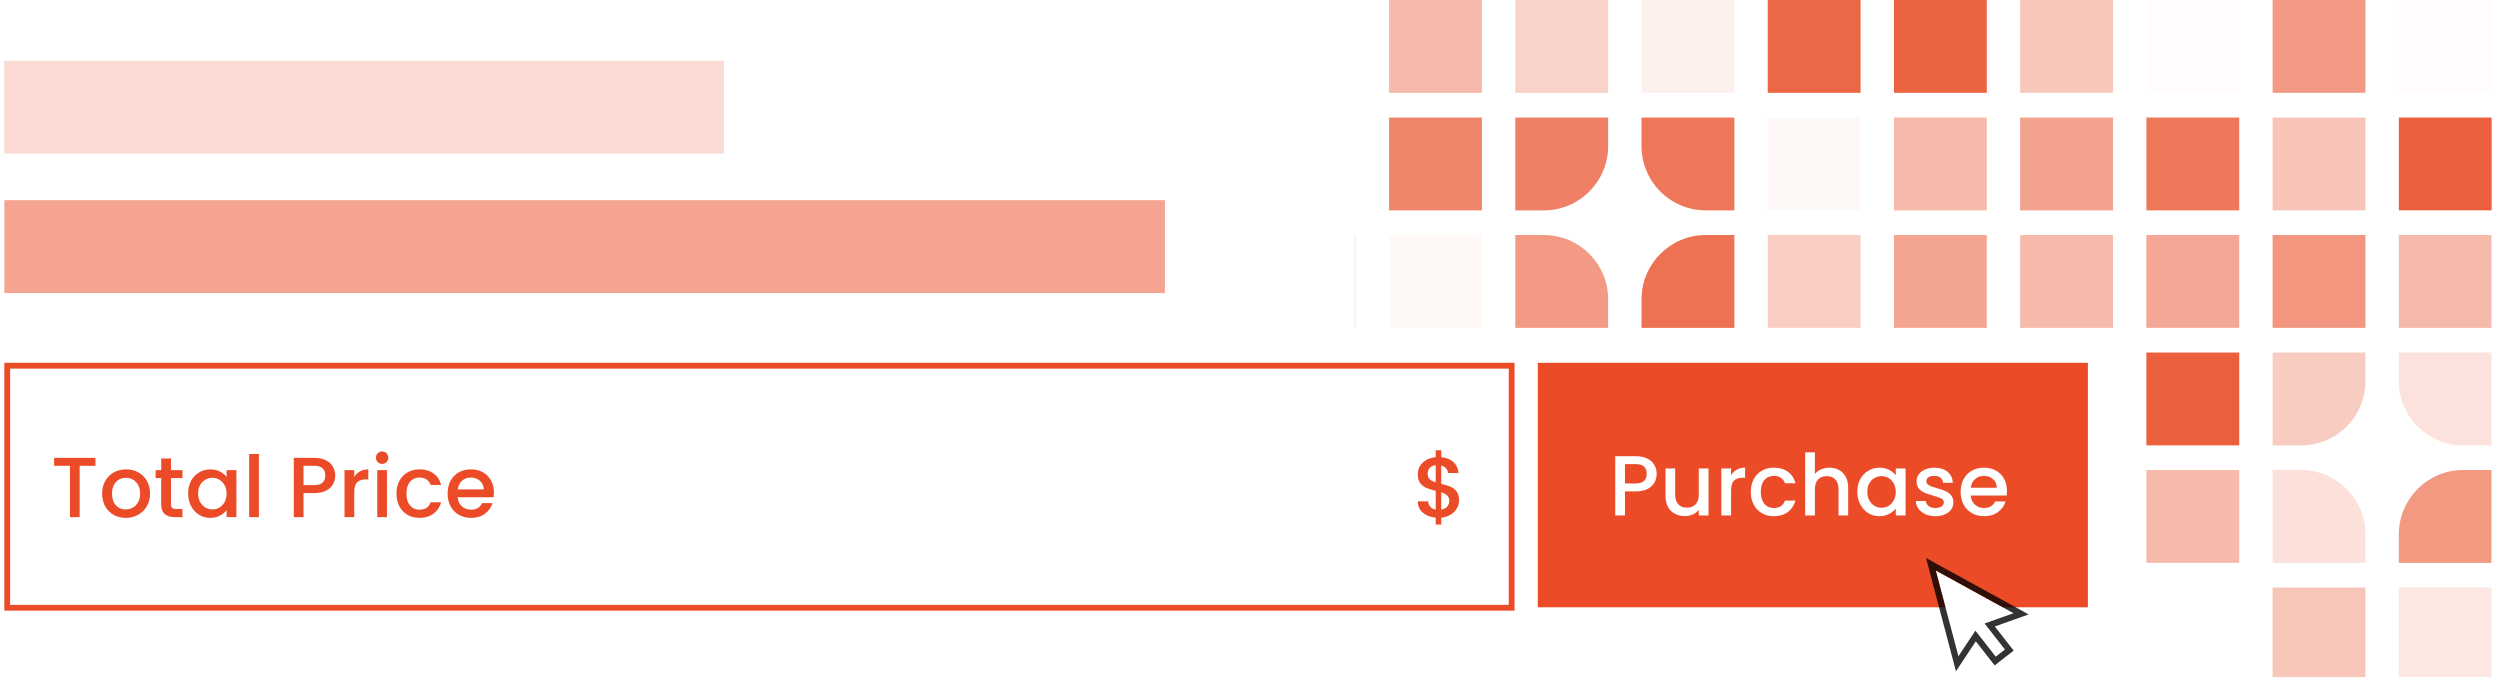
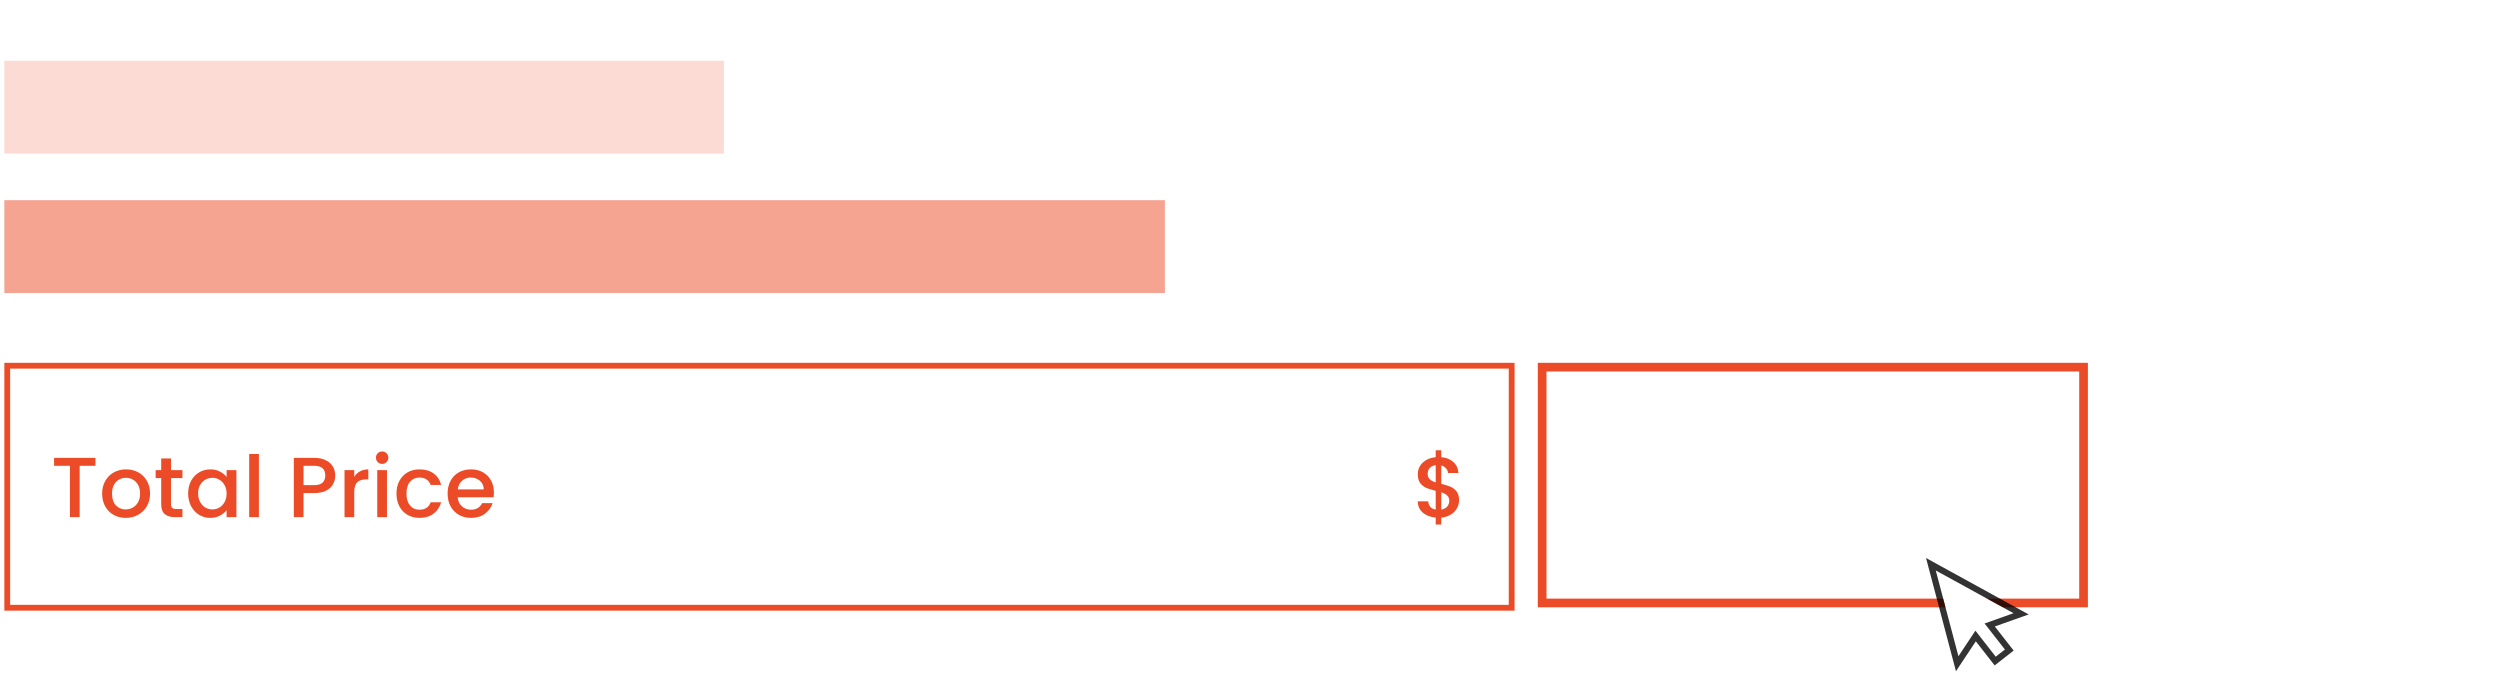
<svg xmlns="http://www.w3.org/2000/svg" width="288" height="80" viewBox="0 0 288 80" fill="none">
  <g clip-path="url(#clip0_1023_43605)">
    <g opacity="0.15">
      <path d="M287.041 78.378H276.345V67.683H287.041V78.378Z" fill="#EB5F3C" />
    </g>
    <g opacity="0.36">
      <path d="M272.501 78.378H261.805V67.683H272.501V78.378Z" fill="#EB5F3C" />
    </g>
    <g opacity="0.64">
      <path d="M283.756 54.146H287.041V64.841H276.345V61.557C276.345 57.464 279.663 54.146 283.756 54.146Z" fill="#EB5F3C" />
    </g>
    <g opacity="0.19">
      <path d="M261.804 54.146H265.088C269.182 54.146 272.5 57.464 272.5 61.557V64.841H261.804V54.146Z" fill="#EB5F3C" />
    </g>
    <g opacity="0.43">
      <path d="M257.959 64.841H247.263V54.146H257.959V64.841Z" fill="#EB5F3C" />
    </g>
    <g opacity="0.18">
      <path d="M276.345 40.615H287.041V51.31H283.756C279.663 51.31 276.345 47.991 276.345 43.899V40.615Z" fill="#EB5F3C" />
    </g>
    <g opacity="0.32">
      <path d="M261.805 40.615H272.501V43.899C272.501 47.992 269.182 51.31 265.089 51.31H261.805V40.615Z" fill="#EB5F3C" />
    </g>
    <path d="M257.96 51.307H247.264V40.612H257.96V51.307Z" fill="#EB5F3C" />
    <g opacity="0.43">
      <path d="M287.041 37.768H276.345V27.073H287.041V37.768Z" fill="#EB5F3C" />
    </g>
    <g opacity="0.66">
      <path d="M272.5 37.768H261.804V27.073H272.5V37.768Z" fill="#EB5F3C" />
    </g>
    <g opacity="0.55">
      <path d="M257.959 37.768H247.263V27.073H257.959V37.768Z" fill="#EB5F3C" />
    </g>
    <g opacity="0.43">
      <path d="M243.419 37.768H232.723V27.073H243.419V37.768Z" fill="#EB5F3C" />
    </g>
    <g opacity="0.56">
      <path d="M228.879 37.768H218.183V27.073H228.879V37.768Z" fill="#EB5F3C" />
    </g>
    <g opacity="0.31">
      <path d="M214.339 37.768H203.643V27.073H214.339V37.768Z" fill="#EB5F3C" />
    </g>
    <g opacity="0.88">
      <path d="M196.514 27.073H199.799V37.768H189.103V34.484C189.103 30.39 192.421 27.073 196.514 27.073Z" fill="#EB5F3C" />
    </g>
    <g opacity="0.63">
      <path d="M174.562 27.073H177.847C181.941 27.073 185.258 30.391 185.258 34.484V37.768H174.562V27.073Z" fill="#EB5F3C" />
    </g>
    <g opacity="0.04">
      <path d="M170.717 37.768H160.021V27.073H170.717V37.768Z" fill="#EB5F3C" />
    </g>
    <g opacity="0.11">
      <path d="M156.176 37.768H145.48V27.073H156.176V37.768Z" fill="#EB5F3C" />
    </g>
    <path d="M287.041 24.234H276.345V13.54H287.041V24.234Z" fill="#EB5F3C" />
    <g opacity="0.37">
      <path d="M272.5 24.236H261.804V13.541H272.5V24.236Z" fill="#EB5F3C" />
    </g>
    <g opacity="0.85">
      <path d="M257.959 24.236H247.263V13.541H257.959V24.236Z" fill="#EB5F3C" />
    </g>
    <g opacity="0.58">
      <path d="M243.419 24.236H232.723V13.541H243.419V24.236Z" fill="#EB5F3C" />
    </g>
    <g opacity="0.43">
      <path d="M228.879 24.236H218.183V13.541H228.879V24.236Z" fill="#EB5F3C" />
    </g>
    <g opacity="0.04">
      <path d="M214.339 24.236H203.643V13.541H214.339V24.236Z" fill="#EB5F3C" />
    </g>
    <g opacity="0.85">
      <path d="M189.103 13.541H199.799V24.236H196.514C192.42 24.236 189.103 20.918 189.103 16.825V13.541Z" fill="#EB5F3C" />
    </g>
    <g opacity="0.79">
      <path d="M174.562 13.541H185.258V16.825C185.258 20.919 181.94 24.236 177.847 24.236H174.562V13.541Z" fill="#EB5F3C" />
    </g>
    <g opacity="0.76">
      <path d="M170.717 24.236H160.021V13.541H170.717V24.236Z" fill="#EB5F3C" />
    </g>
    <g opacity="0.02">
      <path d="M287.041 10.695H276.345V0H287.041V10.695Z" fill="#EB5F3C" />
    </g>
    <g opacity="0.63">
      <path d="M272.5 10.695H261.804V0H272.5V10.695Z" fill="#EB5F3C" />
    </g>
    <g opacity="0.02">
      <path d="M257.959 10.695H247.263V0H257.959V10.695Z" fill="#EB5F3C" />
    </g>
    <g opacity="0.35">
      <path d="M243.421 10.695H232.725V0H243.421V10.695Z" fill="#EB5F3C" />
    </g>
    <g opacity="0.97">
      <path d="M228.879 10.695H218.183V0H228.879V10.695Z" fill="#EB5F3C" />
    </g>
    <g opacity="0.95">
      <path d="M214.338 10.695H203.642V0H214.338V10.695Z" fill="#EB5F3C" />
    </g>
    <g opacity="0.1">
      <path d="M199.798 10.695H189.102V0H199.798V10.695Z" fill="#EB5F3C" />
    </g>
    <g opacity="0.28">
      <path d="M185.258 10.695H174.562V0H185.258V10.695Z" fill="#EB5F3C" />
    </g>
    <g opacity="0.44">
      <path d="M170.717 10.695H160.021V0H170.717V10.695Z" fill="#EB5F3C" />
    </g>
  </g>
  <rect opacity="0.2" x="0.5" y="7" width="82.891" height="10.696" fill="#EC4B27" />
  <rect opacity="0.5" x="0.5" y="23.06" width="133.696" height="10.696" fill="#EC4B27" />
-   <rect x="0.834" y="42.13" width="173.309" height="27.882" fill="white" />
  <rect x="0.834" y="42.13" width="173.309" height="27.882" stroke="#EC4B27" stroke-width="0.668" />
  <path d="M10.995 52.745V53.658H9.178V59.571H8.058V53.658H6.231V52.745H10.995ZM14.476 59.66C13.966 59.66 13.504 59.545 13.091 59.316C12.679 59.08 12.355 58.753 12.119 58.334C11.883 57.908 11.765 57.417 11.765 56.86C11.765 56.31 11.886 55.822 12.129 55.397C12.371 54.971 12.702 54.644 13.121 54.414C13.54 54.185 14.008 54.071 14.526 54.071C15.043 54.071 15.511 54.185 15.93 54.414C16.349 54.644 16.68 54.971 16.922 55.397C17.165 55.822 17.286 56.31 17.286 56.86C17.286 57.41 17.161 57.898 16.913 58.324C16.664 58.749 16.323 59.08 15.891 59.316C15.465 59.545 14.994 59.66 14.476 59.66ZM14.476 58.687C14.765 58.687 15.033 58.618 15.282 58.481C15.537 58.343 15.744 58.137 15.901 57.862C16.058 57.587 16.137 57.253 16.137 56.86C16.137 56.467 16.061 56.137 15.911 55.868C15.76 55.593 15.56 55.387 15.311 55.249C15.063 55.112 14.794 55.043 14.506 55.043C14.218 55.043 13.949 55.112 13.7 55.249C13.458 55.387 13.265 55.593 13.121 55.868C12.977 56.137 12.905 56.467 12.905 56.86C12.905 57.443 13.052 57.895 13.347 58.216C13.648 58.53 14.025 58.687 14.476 58.687ZM19.699 55.072V58.068C19.699 58.271 19.745 58.419 19.837 58.51C19.935 58.596 20.099 58.638 20.328 58.638H21.015V59.571H20.131C19.627 59.571 19.241 59.453 18.972 59.218C18.704 58.982 18.57 58.599 18.57 58.068V55.072H17.931V54.159H18.57V52.813H19.699V54.159H21.015V55.072H19.699ZM21.674 56.841C21.674 56.297 21.786 55.816 22.008 55.397C22.237 54.977 22.545 54.653 22.931 54.424C23.325 54.188 23.757 54.071 24.228 54.071C24.654 54.071 25.024 54.156 25.338 54.326C25.659 54.49 25.914 54.696 26.104 54.945V54.159H27.234V59.571H26.104V58.766C25.914 59.021 25.656 59.234 25.328 59.404C25.001 59.575 24.628 59.66 24.209 59.66C23.744 59.66 23.318 59.542 22.931 59.306C22.545 59.064 22.237 58.73 22.008 58.304C21.786 57.872 21.674 57.384 21.674 56.841ZM26.104 56.86C26.104 56.487 26.026 56.163 25.869 55.888C25.718 55.613 25.518 55.403 25.269 55.259C25.02 55.115 24.752 55.043 24.464 55.043C24.176 55.043 23.907 55.115 23.658 55.259C23.41 55.397 23.207 55.603 23.049 55.878C22.899 56.146 22.823 56.467 22.823 56.841C22.823 57.214 22.899 57.541 23.049 57.823C23.207 58.104 23.41 58.321 23.658 58.471C23.914 58.615 24.182 58.687 24.464 58.687C24.752 58.687 25.02 58.615 25.269 58.471C25.518 58.327 25.718 58.117 25.869 57.843C26.026 57.561 26.104 57.233 26.104 56.86ZM29.825 52.303V59.571H28.705V52.303H29.825ZM38.62 54.778C38.62 55.125 38.538 55.452 38.375 55.76C38.211 56.068 37.949 56.32 37.589 56.516C37.229 56.706 36.767 56.801 36.204 56.801H34.966V59.571H33.846V52.745H36.204C36.728 52.745 37.17 52.836 37.53 53.02C37.897 53.196 38.168 53.439 38.345 53.746C38.529 54.054 38.62 54.398 38.62 54.778ZM36.204 55.888C36.629 55.888 36.947 55.793 37.157 55.603C37.366 55.406 37.471 55.131 37.471 54.778C37.471 54.031 37.048 53.658 36.204 53.658H34.966V55.888H36.204ZM40.808 54.945C40.972 54.67 41.188 54.457 41.456 54.306C41.731 54.149 42.055 54.071 42.429 54.071V55.23H42.144C41.705 55.23 41.371 55.341 41.142 55.564C40.919 55.786 40.808 56.173 40.808 56.723V59.571H39.688V54.159H40.808V54.945ZM44.028 53.442C43.825 53.442 43.654 53.373 43.517 53.236C43.379 53.098 43.311 52.928 43.311 52.725C43.311 52.522 43.379 52.352 43.517 52.214C43.654 52.077 43.825 52.008 44.028 52.008C44.224 52.008 44.391 52.077 44.529 52.214C44.666 52.352 44.735 52.522 44.735 52.725C44.735 52.928 44.666 53.098 44.529 53.236C44.391 53.373 44.224 53.442 44.028 53.442ZM44.578 54.159V59.571H43.458V54.159H44.578ZM45.675 56.86C45.675 56.304 45.786 55.816 46.009 55.397C46.238 54.971 46.552 54.644 46.952 54.414C47.351 54.185 47.809 54.071 48.327 54.071C48.982 54.071 49.522 54.228 49.948 54.542C50.38 54.85 50.671 55.292 50.822 55.868H49.614C49.515 55.6 49.358 55.39 49.142 55.239C48.926 55.089 48.654 55.014 48.327 55.014C47.868 55.014 47.502 55.177 47.227 55.505C46.958 55.826 46.824 56.277 46.824 56.86C46.824 57.443 46.958 57.898 47.227 58.226C47.502 58.553 47.868 58.717 48.327 58.717C48.975 58.717 49.404 58.432 49.614 57.862H50.822C50.665 58.412 50.37 58.851 49.938 59.178C49.506 59.499 48.969 59.66 48.327 59.66C47.809 59.66 47.351 59.545 46.952 59.316C46.552 59.08 46.238 58.753 46.009 58.334C45.786 57.908 45.675 57.417 45.675 56.86ZM56.898 56.733C56.898 56.935 56.885 57.119 56.859 57.283H52.724C52.756 57.715 52.917 58.062 53.205 58.324C53.493 58.586 53.847 58.717 54.266 58.717C54.868 58.717 55.294 58.465 55.543 57.96H56.751C56.587 58.458 56.289 58.867 55.857 59.188C55.431 59.502 54.901 59.66 54.266 59.66C53.748 59.66 53.283 59.545 52.871 59.316C52.465 59.08 52.144 58.753 51.908 58.334C51.679 57.908 51.565 57.417 51.565 56.86C51.565 56.304 51.676 55.816 51.898 55.397C52.128 54.971 52.445 54.644 52.851 54.414C53.264 54.185 53.735 54.071 54.266 54.071C54.776 54.071 55.232 54.182 55.631 54.404C56.031 54.627 56.342 54.941 56.564 55.347C56.787 55.747 56.898 56.209 56.898 56.733ZM55.729 56.379C55.723 55.966 55.575 55.636 55.287 55.387C54.999 55.138 54.642 55.014 54.217 55.014C53.83 55.014 53.5 55.138 53.225 55.387C52.95 55.629 52.786 55.96 52.733 56.379H55.729Z" fill="#EC4B27" />
  <path d="M168.085 57.626C168.085 57.954 168.003 58.262 167.84 58.55C167.682 58.838 167.447 59.08 167.132 59.277C166.825 59.473 166.458 59.591 166.032 59.63V60.426H165.394V59.63C164.778 59.571 164.281 59.378 163.901 59.051C163.521 58.723 163.331 58.291 163.331 57.754H164.529C164.549 58.01 164.631 58.222 164.775 58.393C164.919 58.556 165.125 58.661 165.394 58.707V56.546C164.955 56.435 164.598 56.323 164.323 56.212C164.048 56.094 163.812 55.911 163.616 55.662C163.426 55.413 163.331 55.072 163.331 54.64C163.331 54.097 163.521 53.648 163.901 53.295C164.281 52.934 164.778 52.725 165.394 52.666V51.87H166.032V52.666C166.608 52.718 167.07 52.902 167.417 53.216C167.771 53.524 167.971 53.949 168.016 54.493H166.818C166.798 54.29 166.72 54.11 166.582 53.953C166.445 53.789 166.261 53.678 166.032 53.619V55.74C166.471 55.845 166.828 55.956 167.103 56.074C167.378 56.186 167.61 56.366 167.8 56.615C167.99 56.857 168.085 57.194 168.085 57.626ZM164.47 54.581C164.47 54.85 164.549 55.059 164.706 55.21C164.87 55.361 165.099 55.482 165.394 55.573V53.589C165.112 53.622 164.886 53.724 164.716 53.894C164.552 54.064 164.47 54.293 164.47 54.581ZM166.032 58.707C166.32 58.661 166.546 58.547 166.71 58.363C166.874 58.173 166.956 57.947 166.956 57.685C166.956 57.423 166.874 57.22 166.71 57.076C166.553 56.926 166.327 56.805 166.032 56.713V58.707Z" fill="#EC4B27" />
-   <rect x="177.654" y="42.296" width="62.371" height="27.164" fill="#EC4B27" />
  <rect x="177.654" y="42.296" width="62.371" height="27.164" stroke="#EC4B27" />
-   <path d="M190.85 54.584C190.85 54.931 190.769 55.259 190.605 55.567C190.441 55.874 190.179 56.127 189.819 56.323C189.459 56.513 188.997 56.608 188.434 56.608H187.196V59.378H186.077V52.551H188.434C188.958 52.551 189.4 52.643 189.76 52.826C190.127 53.003 190.399 53.245 190.575 53.553C190.759 53.861 190.85 54.205 190.85 54.584ZM188.434 55.694C188.86 55.694 189.177 55.599 189.387 55.41C189.596 55.213 189.701 54.938 189.701 54.584C189.701 53.838 189.279 53.465 188.434 53.465H187.196V55.694H188.434ZM196.82 53.966V59.378H195.7V58.739C195.523 58.962 195.291 59.139 195.003 59.27C194.721 59.394 194.42 59.456 194.099 59.456C193.673 59.456 193.29 59.368 192.95 59.191C192.616 59.014 192.351 58.752 192.154 58.406C191.964 58.058 191.869 57.639 191.869 57.148V53.966H192.979V56.981C192.979 57.466 193.1 57.839 193.343 58.101C193.585 58.356 193.916 58.484 194.335 58.484C194.754 58.484 195.085 58.356 195.327 58.101C195.576 57.839 195.7 57.466 195.7 56.981V53.966H196.82ZM199.417 54.751C199.581 54.476 199.797 54.264 200.066 54.113C200.341 53.956 200.665 53.877 201.038 53.877V55.036H200.753C200.314 55.036 199.98 55.148 199.751 55.37C199.529 55.593 199.417 55.979 199.417 56.529V59.378H198.297V53.966H199.417V54.751ZM201.694 56.667C201.694 56.11 201.805 55.622 202.028 55.203C202.257 54.778 202.572 54.45 202.971 54.221C203.37 53.992 203.829 53.877 204.346 53.877C205.001 53.877 205.541 54.034 205.967 54.349C206.399 54.657 206.691 55.099 206.841 55.675H205.633C205.535 55.406 205.378 55.197 205.161 55.046C204.945 54.895 204.674 54.82 204.346 54.82C203.888 54.82 203.521 54.984 203.246 55.311C202.978 55.632 202.843 56.084 202.843 56.667C202.843 57.25 202.978 57.705 203.246 58.032C203.521 58.36 203.888 58.523 204.346 58.523C204.994 58.523 205.423 58.239 205.633 57.669H206.841C206.684 58.219 206.389 58.658 205.957 58.985C205.525 59.306 204.988 59.466 204.346 59.466C203.829 59.466 203.37 59.352 202.971 59.123C202.572 58.887 202.257 58.559 202.028 58.14C201.805 57.715 201.694 57.224 201.694 56.667ZM210.757 53.877C211.169 53.877 211.536 53.966 211.857 54.142C212.184 54.319 212.44 54.581 212.623 54.928C212.813 55.275 212.908 55.694 212.908 56.185V59.378H211.798V56.352C211.798 55.868 211.677 55.498 211.434 55.243C211.192 54.981 210.861 54.85 210.442 54.85C210.023 54.85 209.689 54.981 209.44 55.243C209.198 55.498 209.077 55.868 209.077 56.352V59.378H207.957V52.109H209.077V54.594C209.267 54.365 209.506 54.188 209.794 54.064C210.089 53.939 210.409 53.877 210.757 53.877ZM213.963 56.647C213.963 56.104 214.074 55.622 214.297 55.203C214.526 54.784 214.834 54.46 215.22 54.231C215.613 53.995 216.045 53.877 216.517 53.877C216.942 53.877 217.312 53.962 217.627 54.133C217.948 54.296 218.203 54.503 218.393 54.751V53.966H219.523V59.378H218.393V58.572C218.203 58.828 217.944 59.041 217.617 59.211C217.289 59.381 216.916 59.466 216.497 59.466C216.032 59.466 215.607 59.349 215.22 59.113C214.834 58.87 214.526 58.536 214.297 58.111C214.074 57.679 213.963 57.191 213.963 56.647ZM218.393 56.667C218.393 56.294 218.314 55.969 218.157 55.694C218.007 55.419 217.807 55.21 217.558 55.066C217.309 54.922 217.041 54.85 216.752 54.85C216.464 54.85 216.196 54.922 215.947 55.066C215.698 55.203 215.495 55.41 215.338 55.685C215.187 55.953 215.112 56.274 215.112 56.647C215.112 57.02 215.187 57.348 215.338 57.63C215.495 57.911 215.698 58.127 215.947 58.278C216.202 58.422 216.471 58.494 216.752 58.494C217.041 58.494 217.309 58.422 217.558 58.278C217.807 58.134 218.007 57.924 218.157 57.649C218.314 57.367 218.393 57.04 218.393 56.667ZM222.958 59.466C222.532 59.466 222.149 59.391 221.809 59.24C221.475 59.083 221.209 58.874 221.013 58.612C220.816 58.343 220.712 58.045 220.699 57.718H221.858C221.877 57.947 221.985 58.14 222.182 58.297C222.385 58.448 222.637 58.523 222.938 58.523C223.253 58.523 223.495 58.464 223.665 58.346C223.842 58.222 223.93 58.065 223.93 57.875C223.93 57.672 223.832 57.521 223.636 57.423C223.446 57.325 223.141 57.217 222.722 57.099C222.316 56.988 221.985 56.88 221.73 56.775C221.475 56.67 221.252 56.51 221.062 56.294C220.879 56.078 220.787 55.793 220.787 55.439C220.787 55.151 220.872 54.889 221.042 54.653C221.213 54.411 221.455 54.221 221.769 54.084C222.09 53.946 222.457 53.877 222.869 53.877C223.485 53.877 223.979 54.034 224.353 54.349C224.732 54.657 224.935 55.079 224.962 55.616H223.842C223.822 55.373 223.724 55.18 223.547 55.036C223.37 54.892 223.131 54.82 222.83 54.82C222.535 54.82 222.31 54.876 222.152 54.987C221.995 55.099 221.917 55.246 221.917 55.429C221.917 55.573 221.969 55.694 222.074 55.793C222.179 55.891 222.306 55.969 222.457 56.028C222.608 56.081 222.83 56.15 223.125 56.235C223.518 56.339 223.839 56.447 224.087 56.559C224.343 56.664 224.562 56.821 224.746 57.03C224.929 57.24 225.024 57.518 225.03 57.865C225.03 58.173 224.945 58.448 224.775 58.69C224.605 58.933 224.363 59.123 224.048 59.26C223.74 59.398 223.377 59.466 222.958 59.466ZM231.201 56.539C231.201 56.742 231.188 56.925 231.162 57.089H227.026C227.059 57.521 227.219 57.868 227.508 58.13C227.796 58.392 228.149 58.523 228.568 58.523C229.171 58.523 229.597 58.271 229.845 57.767H231.054C230.89 58.265 230.592 58.674 230.16 58.995C229.734 59.309 229.204 59.466 228.568 59.466C228.051 59.466 227.586 59.352 227.174 59.123C226.768 58.887 226.447 58.559 226.211 58.14C225.982 57.715 225.867 57.224 225.867 56.667C225.867 56.11 225.978 55.622 226.201 55.203C226.43 54.778 226.748 54.45 227.154 54.221C227.566 53.992 228.038 53.877 228.568 53.877C229.079 53.877 229.534 53.989 229.934 54.211C230.333 54.434 230.644 54.748 230.867 55.154C231.09 55.554 231.201 56.015 231.201 56.539ZM230.032 56.185C230.025 55.773 229.878 55.442 229.59 55.193C229.302 54.945 228.945 54.82 228.519 54.82C228.133 54.82 227.802 54.945 227.527 55.193C227.252 55.436 227.088 55.766 227.036 56.185H230.032Z" fill="white" />
+   <path d="M190.85 54.584C190.85 54.931 190.769 55.259 190.605 55.567C190.441 55.874 190.179 56.127 189.819 56.323C189.459 56.513 188.997 56.608 188.434 56.608H187.196V59.378H186.077V52.551H188.434C188.958 52.551 189.4 52.643 189.76 52.826C190.127 53.003 190.399 53.245 190.575 53.553C190.759 53.861 190.85 54.205 190.85 54.584ZM188.434 55.694C188.86 55.694 189.177 55.599 189.387 55.41C189.596 55.213 189.701 54.938 189.701 54.584C189.701 53.838 189.279 53.465 188.434 53.465H187.196V55.694H188.434ZM196.82 53.966V59.378H195.7V58.739C195.523 58.962 195.291 59.139 195.003 59.27C194.721 59.394 194.42 59.456 194.099 59.456C193.673 59.456 193.29 59.368 192.95 59.191C192.616 59.014 192.351 58.752 192.154 58.406C191.964 58.058 191.869 57.639 191.869 57.148V53.966H192.979V56.981C192.979 57.466 193.1 57.839 193.343 58.101C193.585 58.356 193.916 58.484 194.335 58.484C194.754 58.484 195.085 58.356 195.327 58.101C195.576 57.839 195.7 57.466 195.7 56.981V53.966H196.82ZM199.417 54.751C199.581 54.476 199.797 54.264 200.066 54.113C200.341 53.956 200.665 53.877 201.038 53.877V55.036H200.753C200.314 55.036 199.98 55.148 199.751 55.37C199.529 55.593 199.417 55.979 199.417 56.529V59.378H198.297V53.966H199.417V54.751ZM201.694 56.667C201.694 56.11 201.805 55.622 202.028 55.203C202.257 54.778 202.572 54.45 202.971 54.221C203.37 53.992 203.829 53.877 204.346 53.877C205.001 53.877 205.541 54.034 205.967 54.349C206.399 54.657 206.691 55.099 206.841 55.675H205.633C205.535 55.406 205.378 55.197 205.161 55.046C204.945 54.895 204.674 54.82 204.346 54.82C203.888 54.82 203.521 54.984 203.246 55.311C202.978 55.632 202.843 56.084 202.843 56.667C202.843 57.25 202.978 57.705 203.246 58.032C203.521 58.36 203.888 58.523 204.346 58.523C204.994 58.523 205.423 58.239 205.633 57.669H206.841C206.684 58.219 206.389 58.658 205.957 58.985C205.525 59.306 204.988 59.466 204.346 59.466C203.829 59.466 203.37 59.352 202.971 59.123C202.572 58.887 202.257 58.559 202.028 58.14C201.805 57.715 201.694 57.224 201.694 56.667ZM210.757 53.877C211.169 53.877 211.536 53.966 211.857 54.142C212.184 54.319 212.44 54.581 212.623 54.928C212.813 55.275 212.908 55.694 212.908 56.185V59.378H211.798V56.352C211.798 55.868 211.677 55.498 211.434 55.243C211.192 54.981 210.861 54.85 210.442 54.85C210.023 54.85 209.689 54.981 209.44 55.243C209.198 55.498 209.077 55.868 209.077 56.352V59.378H207.957V52.109H209.077V54.594C209.267 54.365 209.506 54.188 209.794 54.064C210.089 53.939 210.409 53.877 210.757 53.877ZM213.963 56.647C213.963 56.104 214.074 55.622 214.297 55.203C214.526 54.784 214.834 54.46 215.22 54.231C215.613 53.995 216.045 53.877 216.517 53.877C216.942 53.877 217.312 53.962 217.627 54.133C217.948 54.296 218.203 54.503 218.393 54.751V53.966H219.523V59.378H218.393V58.572C218.203 58.828 217.944 59.041 217.617 59.211C217.289 59.381 216.916 59.466 216.497 59.466C216.032 59.466 215.607 59.349 215.22 59.113C214.834 58.87 214.526 58.536 214.297 58.111C214.074 57.679 213.963 57.191 213.963 56.647ZM218.393 56.667C218.393 56.294 218.314 55.969 218.157 55.694C218.007 55.419 217.807 55.21 217.558 55.066C217.309 54.922 217.041 54.85 216.752 54.85C216.464 54.85 216.196 54.922 215.947 55.066C215.698 55.203 215.495 55.41 215.338 55.685C215.187 55.953 215.112 56.274 215.112 56.647C215.112 57.02 215.187 57.348 215.338 57.63C215.495 57.911 215.698 58.127 215.947 58.278C216.202 58.422 216.471 58.494 216.752 58.494C217.041 58.494 217.309 58.422 217.558 58.278C217.807 58.134 218.007 57.924 218.157 57.649C218.314 57.367 218.393 57.04 218.393 56.667ZM222.958 59.466C221.475 59.083 221.209 58.874 221.013 58.612C220.816 58.343 220.712 58.045 220.699 57.718H221.858C221.877 57.947 221.985 58.14 222.182 58.297C222.385 58.448 222.637 58.523 222.938 58.523C223.253 58.523 223.495 58.464 223.665 58.346C223.842 58.222 223.93 58.065 223.93 57.875C223.93 57.672 223.832 57.521 223.636 57.423C223.446 57.325 223.141 57.217 222.722 57.099C222.316 56.988 221.985 56.88 221.73 56.775C221.475 56.67 221.252 56.51 221.062 56.294C220.879 56.078 220.787 55.793 220.787 55.439C220.787 55.151 220.872 54.889 221.042 54.653C221.213 54.411 221.455 54.221 221.769 54.084C222.09 53.946 222.457 53.877 222.869 53.877C223.485 53.877 223.979 54.034 224.353 54.349C224.732 54.657 224.935 55.079 224.962 55.616H223.842C223.822 55.373 223.724 55.18 223.547 55.036C223.37 54.892 223.131 54.82 222.83 54.82C222.535 54.82 222.31 54.876 222.152 54.987C221.995 55.099 221.917 55.246 221.917 55.429C221.917 55.573 221.969 55.694 222.074 55.793C222.179 55.891 222.306 55.969 222.457 56.028C222.608 56.081 222.83 56.15 223.125 56.235C223.518 56.339 223.839 56.447 224.087 56.559C224.343 56.664 224.562 56.821 224.746 57.03C224.929 57.24 225.024 57.518 225.03 57.865C225.03 58.173 224.945 58.448 224.775 58.69C224.605 58.933 224.363 59.123 224.048 59.26C223.74 59.398 223.377 59.466 222.958 59.466ZM231.201 56.539C231.201 56.742 231.188 56.925 231.162 57.089H227.026C227.059 57.521 227.219 57.868 227.508 58.13C227.796 58.392 228.149 58.523 228.568 58.523C229.171 58.523 229.597 58.271 229.845 57.767H231.054C230.89 58.265 230.592 58.674 230.16 58.995C229.734 59.309 229.204 59.466 228.568 59.466C228.051 59.466 227.586 59.352 227.174 59.123C226.768 58.887 226.447 58.559 226.211 58.14C225.982 57.715 225.867 57.224 225.867 56.667C225.867 56.11 225.978 55.622 226.201 55.203C226.43 54.778 226.748 54.45 227.154 54.221C227.566 53.992 228.038 53.877 228.568 53.877C229.079 53.877 229.534 53.989 229.934 54.211C230.333 54.434 230.644 54.748 230.867 55.154C231.09 55.554 231.201 56.015 231.201 56.539ZM230.032 56.185C230.025 55.773 229.878 55.442 229.59 55.193C229.302 54.945 228.945 54.82 228.519 54.82C228.133 54.82 227.802 54.945 227.527 55.193C227.252 55.436 227.088 55.766 227.036 56.185H230.032Z" fill="white" />
  <g filter="url(#filter0_d_1023_43605)">
    <path fill-rule="evenodd" clip-rule="evenodd" d="M228.625 71.11L231.958 69.925L223 65L225.612 74.884L227.567 71.936L229.909 74.933L230.967 74.107L228.625 71.11Z" fill="white" />
    <path d="M229.214 71.281L232.078 70.263L232.831 69.996L232.131 69.611L223.173 64.686L222.439 64.282L222.653 65.092L225.265 74.975L225.469 75.748L225.911 75.082L227.591 72.549L229.626 75.154L229.847 75.437L230.13 75.216L231.187 74.389L231.47 74.168L231.249 73.886L229.214 71.281Z" stroke="black" stroke-opacity="0.8" stroke-width="0.717" />
  </g>
  <defs>
    <filter id="filter0_d_1023_43605" x="219.727" y="62.13" width="16.13" height="17.351" filterUnits="userSpaceOnUse" color-interpolation-filters="sRGB">
      <feFlood flood-opacity="0" result="BackgroundImageFix" />
      <feColorMatrix in="SourceAlpha" type="matrix" values="0 0 0 0 0 0 0 0 0 0 0 0 0 0 0 0 0 0 127 0" result="hardAlpha" />
      <feOffset dy="0.717" />
      <feGaussianBlur stdDeviation="1.076" />
      <feColorMatrix type="matrix" values="0 0 0 0 0 0 0 0 0 0 0 0 0 0 0 0 0 0 0.2 0" />
      <feBlend mode="normal" in2="BackgroundImageFix" result="effect1_dropShadow_1023_43605" />
      <feBlend mode="normal" in="SourceGraphic" in2="effect1_dropShadow_1023_43605" result="shape" />
    </filter>
    <clipPath id="clip0_1023_43605">
-       <rect width="131.04" height="78" fill="white" transform="matrix(1 0 0 -1 156 78)" />
-     </clipPath>
+       </clipPath>
  </defs>
</svg>